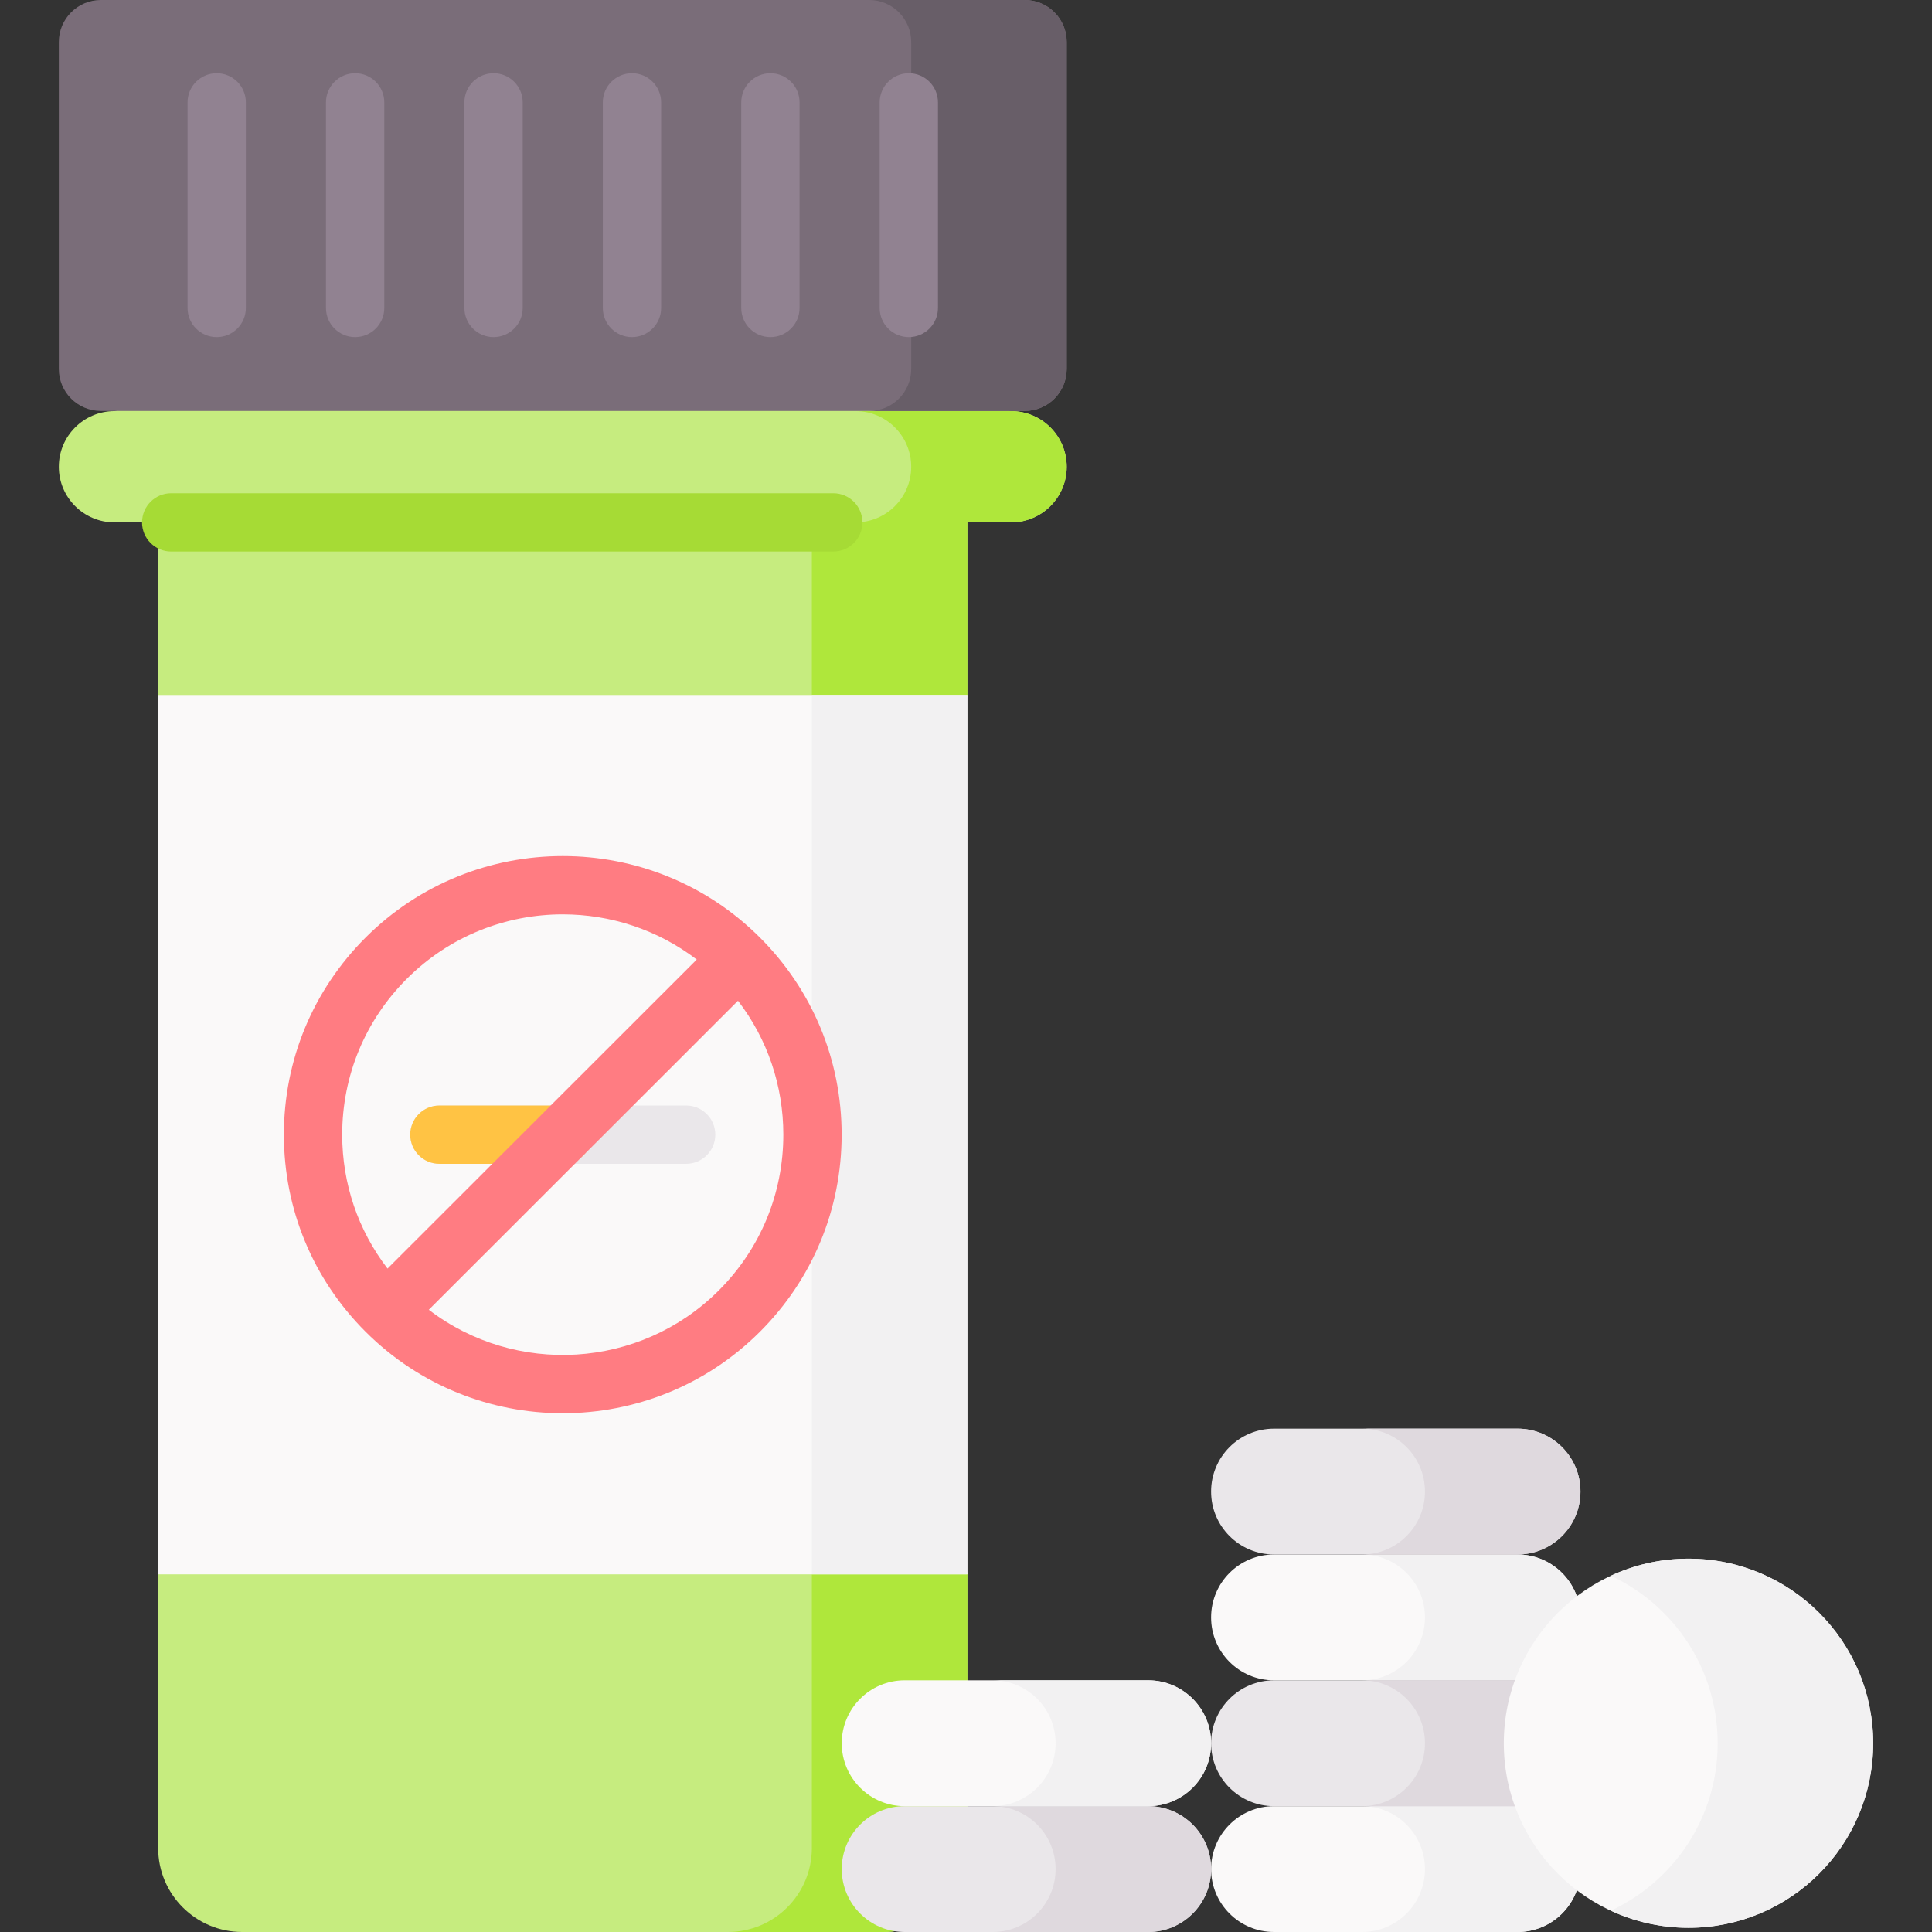
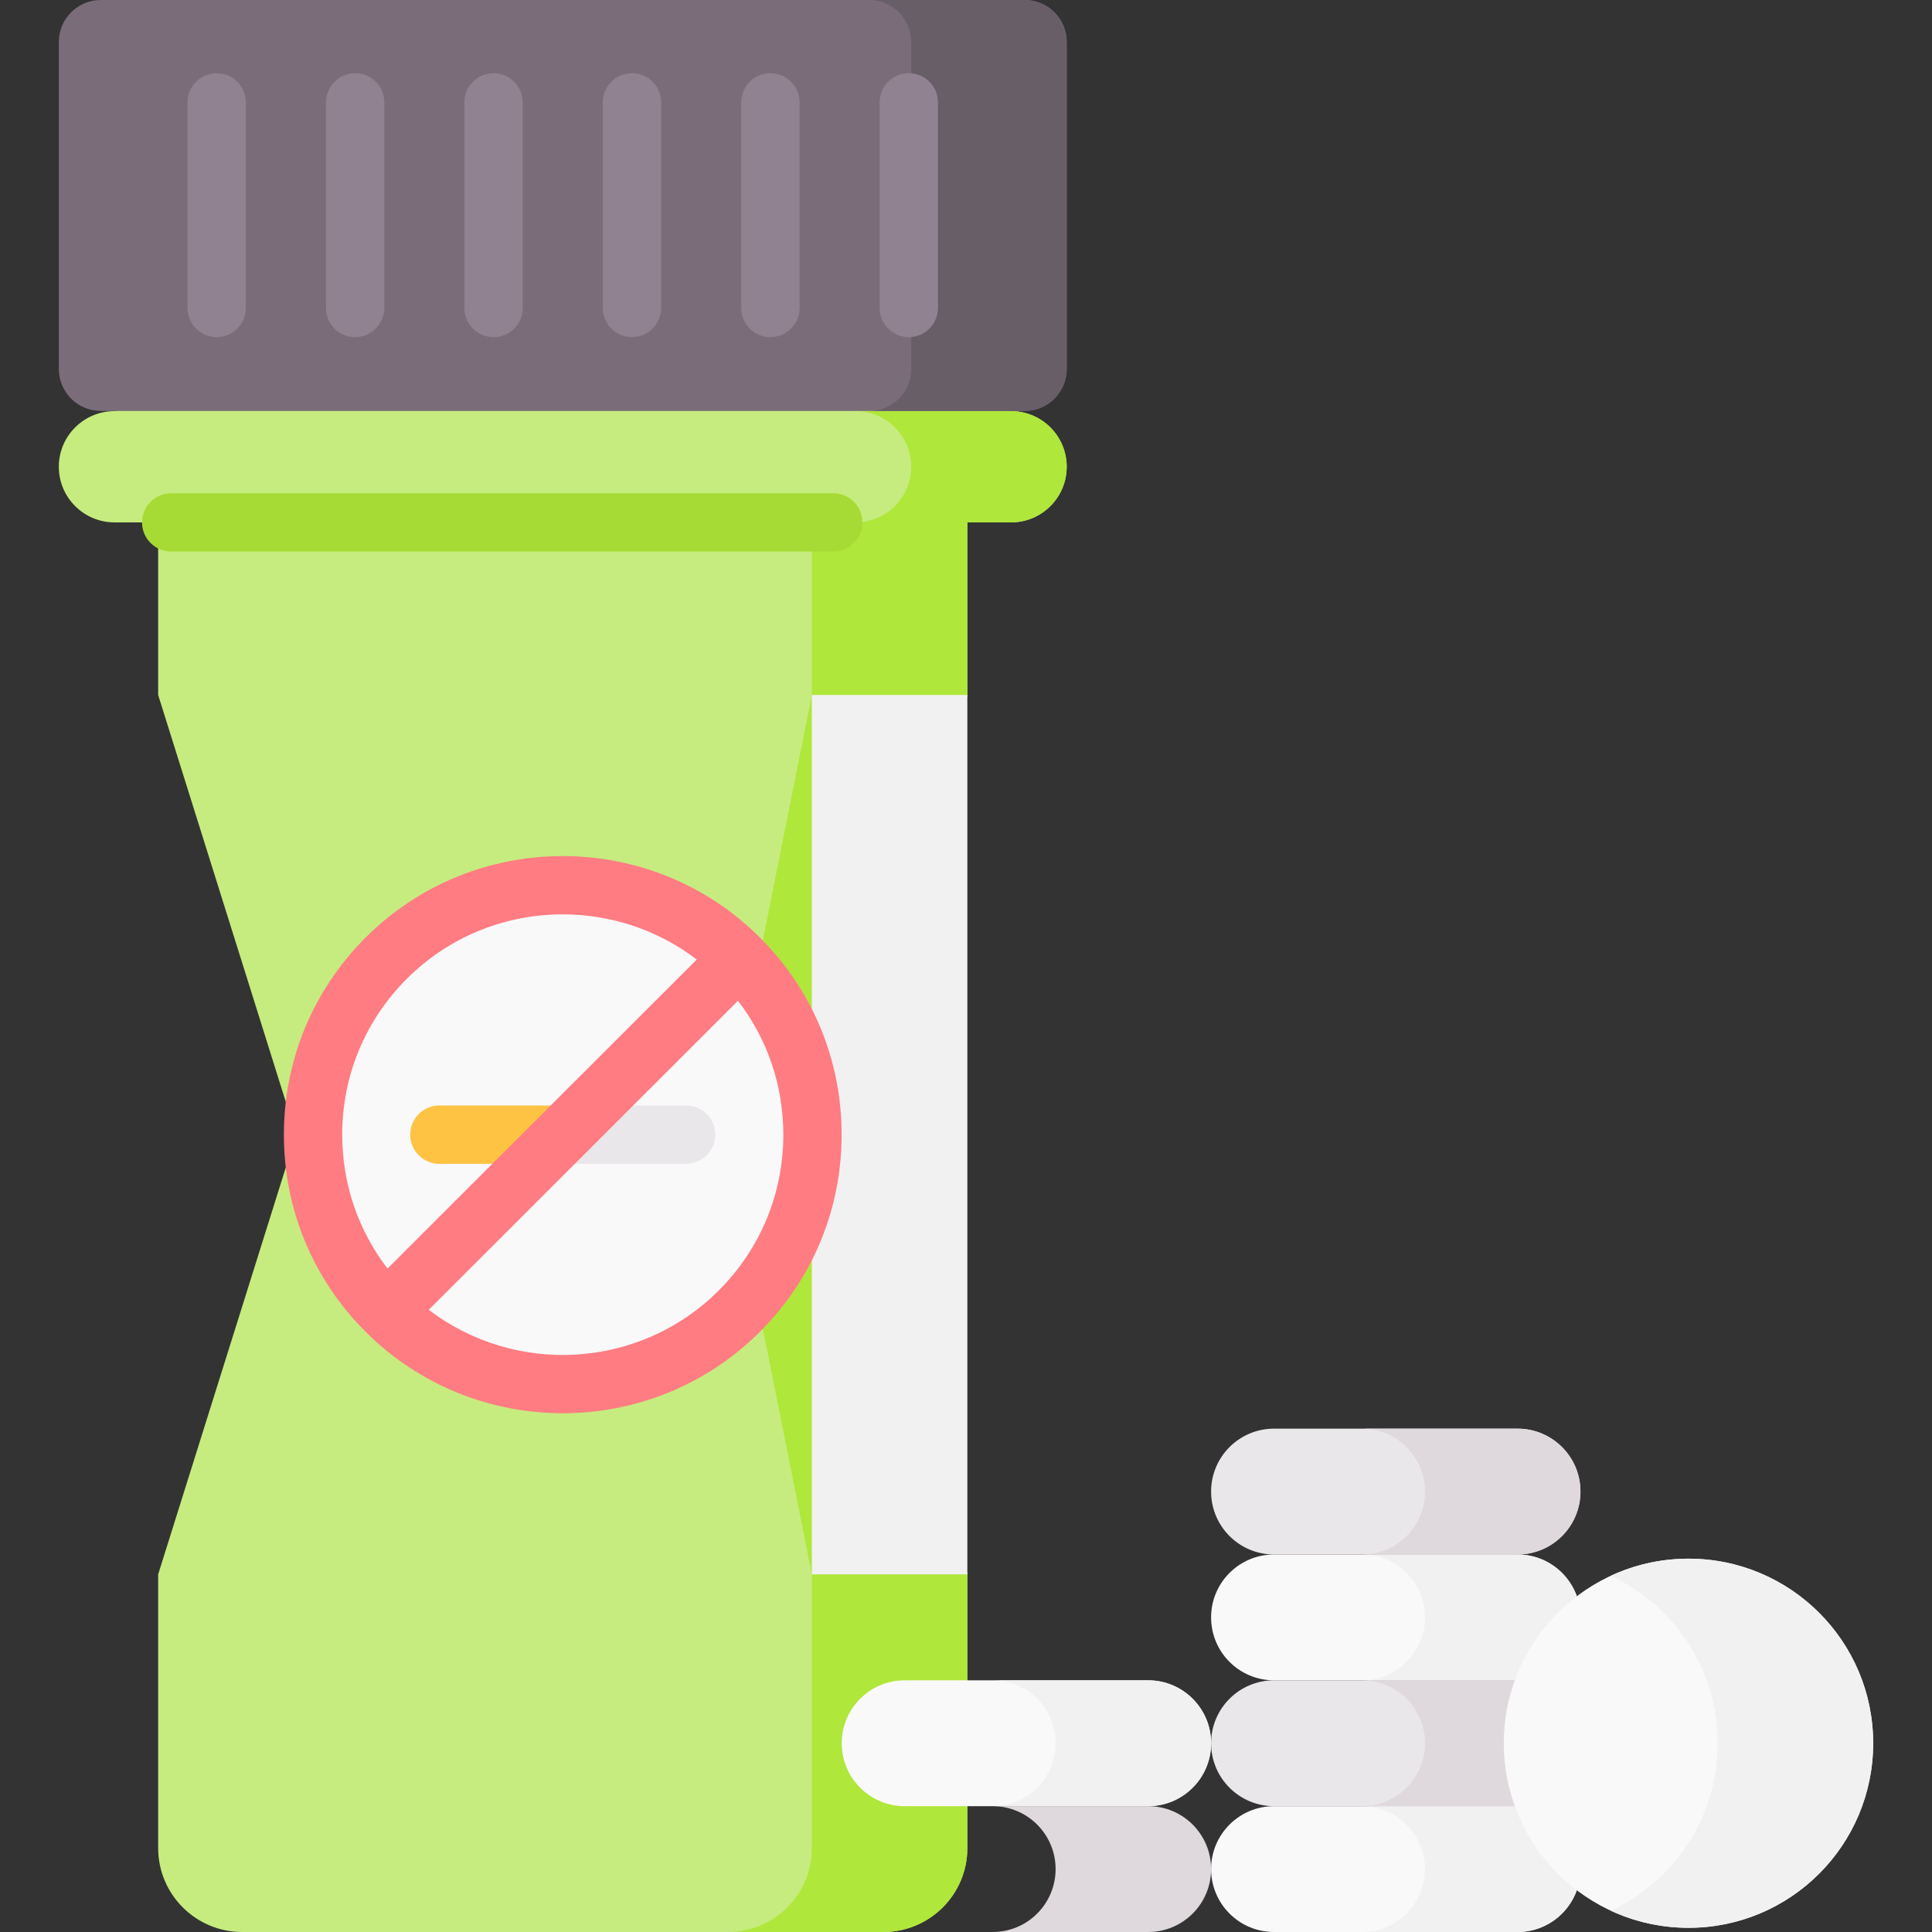
<svg xmlns="http://www.w3.org/2000/svg" width="130" height="130" viewBox="0 0 130 130" fill="none">
  <rect x="0" y="0" width="130" height="130" fill="#333333" stroke="none" />
  <g clip-path="url(#clip0_3318_3189)">
    <path d="M68.026 27.663L38.451 18.31L7.708 27.663C5.637 27.663 3.958 29.339 3.958 31.407C3.958 33.474 5.637 35.151 7.708 35.151H10.643V46.764L19.923 76.349L10.643 105.934V124.353C10.643 127.472 13.176 130 16.299 130H59.435C62.558 130 65.09 127.472 65.09 124.353V105.934L59.191 76.349L65.09 46.764V35.151H68.025C70.097 35.151 71.776 33.474 71.776 31.407C71.776 29.339 70.097 27.663 68.026 27.663Z" fill="#C6EC7F" />
    <path d="M68.95 27.652H6.784C5.223 27.652 3.958 26.387 3.958 24.827V2.826C3.958 1.265 5.223 0 6.784 0H68.95C70.511 0 71.776 1.265 71.776 2.826V24.827C71.776 26.387 70.511 27.652 68.95 27.652Z" fill="#7A6D79" />
    <path d="M68.95 0H58.487C60.048 0 61.313 1.265 61.313 2.826V24.827C61.313 26.387 60.048 27.653 58.487 27.653H68.95C70.511 27.653 71.776 26.387 71.776 24.827V2.826C71.776 1.265 70.511 0 68.95 0Z" fill="#685E68" />
    <path d="M14.582 4.926C13.498 4.926 12.62 5.805 12.62 6.888V20.723C12.62 21.806 13.498 22.684 14.582 22.684C15.665 22.684 16.543 21.806 16.543 20.723V6.888C16.543 5.805 15.665 4.926 14.582 4.926Z" fill="#918291" />
    <path d="M23.896 4.926C22.812 4.926 21.934 5.805 21.934 6.888V20.723C21.934 21.806 22.812 22.684 23.896 22.684C24.98 22.684 25.858 21.806 25.858 20.723V6.888C25.858 5.805 24.979 4.926 23.896 4.926Z" fill="#918291" />
    <path d="M33.21 4.926C32.127 4.926 31.248 5.805 31.248 6.888V20.723C31.248 21.806 32.127 22.684 33.21 22.684C34.294 22.684 35.172 21.806 35.172 20.723V6.888C35.172 5.805 34.294 4.926 33.21 4.926Z" fill="#918291" />
    <path d="M42.524 4.926C41.441 4.926 40.562 5.805 40.562 6.888V20.723C40.562 21.806 41.441 22.684 42.524 22.684C43.608 22.684 44.486 21.806 44.486 20.723V6.888C44.486 5.805 43.608 4.926 42.524 4.926Z" fill="#918291" />
    <path d="M51.838 4.926C50.755 4.926 49.877 5.805 49.877 6.888V20.723C49.877 21.806 50.755 22.684 51.838 22.684C52.922 22.684 53.8 21.806 53.8 20.723V6.888C53.8 5.805 52.922 4.926 51.838 4.926Z" fill="#918291" />
    <path d="M61.153 4.926C60.069 4.926 59.191 5.805 59.191 6.888V20.723C59.191 21.806 60.069 22.684 61.153 22.684C62.236 22.684 63.114 21.806 63.114 20.723V6.888C63.114 5.805 62.236 4.926 61.153 4.926Z" fill="#918291" />
    <path d="M68.026 27.663H57.563C59.634 27.663 61.313 29.339 61.313 31.407C61.313 33.474 59.634 35.151 57.563 35.151H54.628V46.764L48.728 76.349L54.628 105.934V124.353C54.628 127.472 52.096 130 48.972 130H59.435C62.559 130 65.091 127.472 65.091 124.353V105.934L59.191 76.349L65.091 46.764V35.151H68.026C70.097 35.151 71.776 33.474 71.776 31.407C71.776 29.339 70.097 27.663 68.026 27.663Z" fill="#AFE73B" />
    <path d="M56.068 33.189H11.518C10.435 33.189 9.557 34.067 9.557 35.151C9.557 36.234 10.435 37.112 11.518 37.112H56.068C57.152 37.112 58.03 36.234 58.03 35.151C58.03 34.067 57.152 33.189 56.068 33.189Z" fill="#A6DB35" />
    <path d="M102.112 130H85.726C83.388 130 81.492 128.105 81.492 125.766C81.492 123.428 83.388 121.533 85.726 121.533H102.112C104.45 121.533 106.346 123.428 106.346 125.766C106.346 128.105 104.45 130 102.112 130Z" fill="#FAF9F9" />
    <path d="M102.112 121.533H91.649C93.987 121.533 95.883 123.428 95.883 125.766C95.883 128.105 93.987 130 91.649 130H102.112C104.45 130 106.345 128.105 106.345 125.766C106.346 123.428 104.45 121.533 102.112 121.533Z" fill="#F2F1F2" />
    <path d="M102.112 121.533H85.726C83.388 121.533 81.492 119.637 81.492 117.299C81.492 114.961 83.388 113.065 85.726 113.065H102.112C104.45 113.065 106.346 114.961 106.346 117.299C106.346 119.637 104.45 121.533 102.112 121.533Z" fill="#EAE7EA" />
-     <path d="M77.259 130H60.873C58.535 130 56.639 128.105 56.639 125.766C56.639 123.428 58.535 121.533 60.873 121.533H77.259C79.597 121.533 81.492 123.428 81.492 125.766C81.493 128.105 79.597 130 77.259 130Z" fill="#EAE7EA" />
    <path d="M77.259 121.533H66.796C69.134 121.533 71.029 123.428 71.029 125.766C71.029 128.105 69.134 130 66.796 130H77.259C79.597 130 81.492 128.105 81.492 125.766C81.493 123.428 79.597 121.533 77.259 121.533Z" fill="#DFD9DE" />
    <path d="M77.259 121.533H60.873C58.535 121.533 56.639 119.637 56.639 117.299C56.639 114.961 58.535 113.065 60.873 113.065H77.259C79.597 113.065 81.492 114.961 81.492 117.299C81.493 119.637 79.597 121.533 77.259 121.533Z" fill="#FAF9F9" />
    <path d="M77.259 113.065H66.796C69.134 113.065 71.029 114.961 71.029 117.299C71.029 119.637 69.134 121.532 66.796 121.532H77.259C79.597 121.532 81.492 119.637 81.492 117.299C81.493 114.961 79.597 113.065 77.259 113.065Z" fill="#F2F1F2" />
    <path d="M102.112 113.065H85.726C83.388 113.065 81.492 111.17 81.492 108.832C81.492 106.493 83.388 104.598 85.726 104.598H102.112C104.45 104.598 106.346 106.493 106.346 108.832C106.346 111.17 104.45 113.065 102.112 113.065Z" fill="#FAF9F9" />
    <path d="M102.112 104.598H91.649C93.987 104.598 95.883 106.493 95.883 108.832C95.883 111.17 93.987 113.065 91.649 113.065H102.112C104.45 113.065 106.345 111.17 106.345 108.832C106.346 106.493 104.45 104.598 102.112 104.598Z" fill="#F2F1F2" />
    <path d="M102.112 104.598H85.726C83.388 104.598 81.492 102.702 81.492 100.364C81.492 98.026 83.388 96.131 85.726 96.131H102.112C104.45 96.131 106.346 98.026 106.346 100.364C106.346 102.702 104.45 104.598 102.112 104.598Z" fill="#EAE7EA" />
    <path d="M102.112 113.065H91.649C93.987 113.065 95.883 114.961 95.883 117.299C95.883 119.637 93.987 121.532 91.649 121.532H102.112C104.45 121.532 106.345 119.637 106.345 117.299C106.346 114.961 104.45 113.065 102.112 113.065Z" fill="#DFD9DE" />
    <path d="M102.112 96.13H91.649C93.987 96.13 95.883 98.026 95.883 100.364C95.883 102.702 93.987 104.598 91.649 104.598H102.112C104.45 104.598 106.345 102.702 106.345 100.364C106.346 98.026 104.45 96.13 102.112 96.13Z" fill="#DFD9DE" />
    <path d="M113.615 129.718C120.478 129.718 126.042 124.158 126.042 117.299C126.042 110.44 120.478 104.88 113.615 104.88C106.752 104.88 101.188 110.44 101.188 117.299C101.188 124.158 106.752 129.718 113.615 129.718Z" fill="#FAF9F9" />
    <path d="M113.615 104.88C111.747 104.88 109.974 105.292 108.384 106.031C112.633 108.005 115.579 112.308 115.579 117.299C115.579 122.29 112.633 126.593 108.384 128.567C109.974 129.305 111.746 129.718 113.615 129.718C120.478 129.718 126.042 124.158 126.042 117.299C126.042 110.44 120.478 104.88 113.615 104.88Z" fill="#F2F1F2" />
-     <path d="M10.643 46.764H65.091V105.934H10.643V46.764Z" fill="#FAF9F9" />
    <path d="M54.628 46.764H65.091V105.934H54.628V46.764Z" fill="#F2F1F2" />
    <path d="M37.867 93.141C47.147 93.141 54.67 85.623 54.67 76.349C54.67 67.075 47.147 59.556 37.867 59.556C28.587 59.556 21.064 67.075 21.064 76.349C21.064 85.623 28.587 93.141 37.867 93.141Z" fill="#FAF9F9" />
    <path d="M46.17 78.311H29.565C28.481 78.311 27.603 77.432 27.603 76.349C27.603 75.266 28.482 74.387 29.565 74.387H46.17C47.253 74.387 48.131 75.266 48.131 76.349C48.131 77.432 47.253 78.311 46.17 78.311Z" fill="#EAE7EA" />
    <path d="M37.867 78.311H29.565C28.481 78.311 27.603 77.432 27.603 76.349C27.603 75.266 28.482 74.387 29.565 74.387H37.867C38.951 74.387 39.829 75.266 39.829 76.349C39.829 77.432 38.951 78.311 37.867 78.311Z" fill="#FFC344" />
    <path d="M51.136 63.088L51.136 63.088L51.135 63.087C43.819 55.775 31.915 55.776 24.599 63.087C21.054 66.629 19.102 71.339 19.102 76.349C19.102 81.358 21.054 86.068 24.599 89.61C28.257 93.266 33.062 95.094 37.867 95.094C42.672 95.094 47.477 93.266 51.136 89.61C54.68 86.068 56.632 81.358 56.632 76.348C56.632 71.34 54.68 66.63 51.136 63.088ZM27.373 65.862C30.266 62.97 34.066 61.525 37.867 61.525C41.049 61.525 44.232 62.539 46.882 64.566L26.076 85.359C24.098 82.785 23.026 79.649 23.026 76.349C23.026 72.388 24.57 68.663 27.373 65.862ZM48.362 86.835C43.046 92.148 34.667 92.58 28.853 88.131L49.658 67.338C51.637 69.913 52.708 73.049 52.708 76.349C52.708 80.31 51.165 84.034 48.362 86.835Z" fill="#FF7C82" />
  </g>
  <defs>
    <clipPath id="clip0_3318_3189">
      <rect width="130" height="130" fill="white" />
    </clipPath>
  </defs>
</svg>